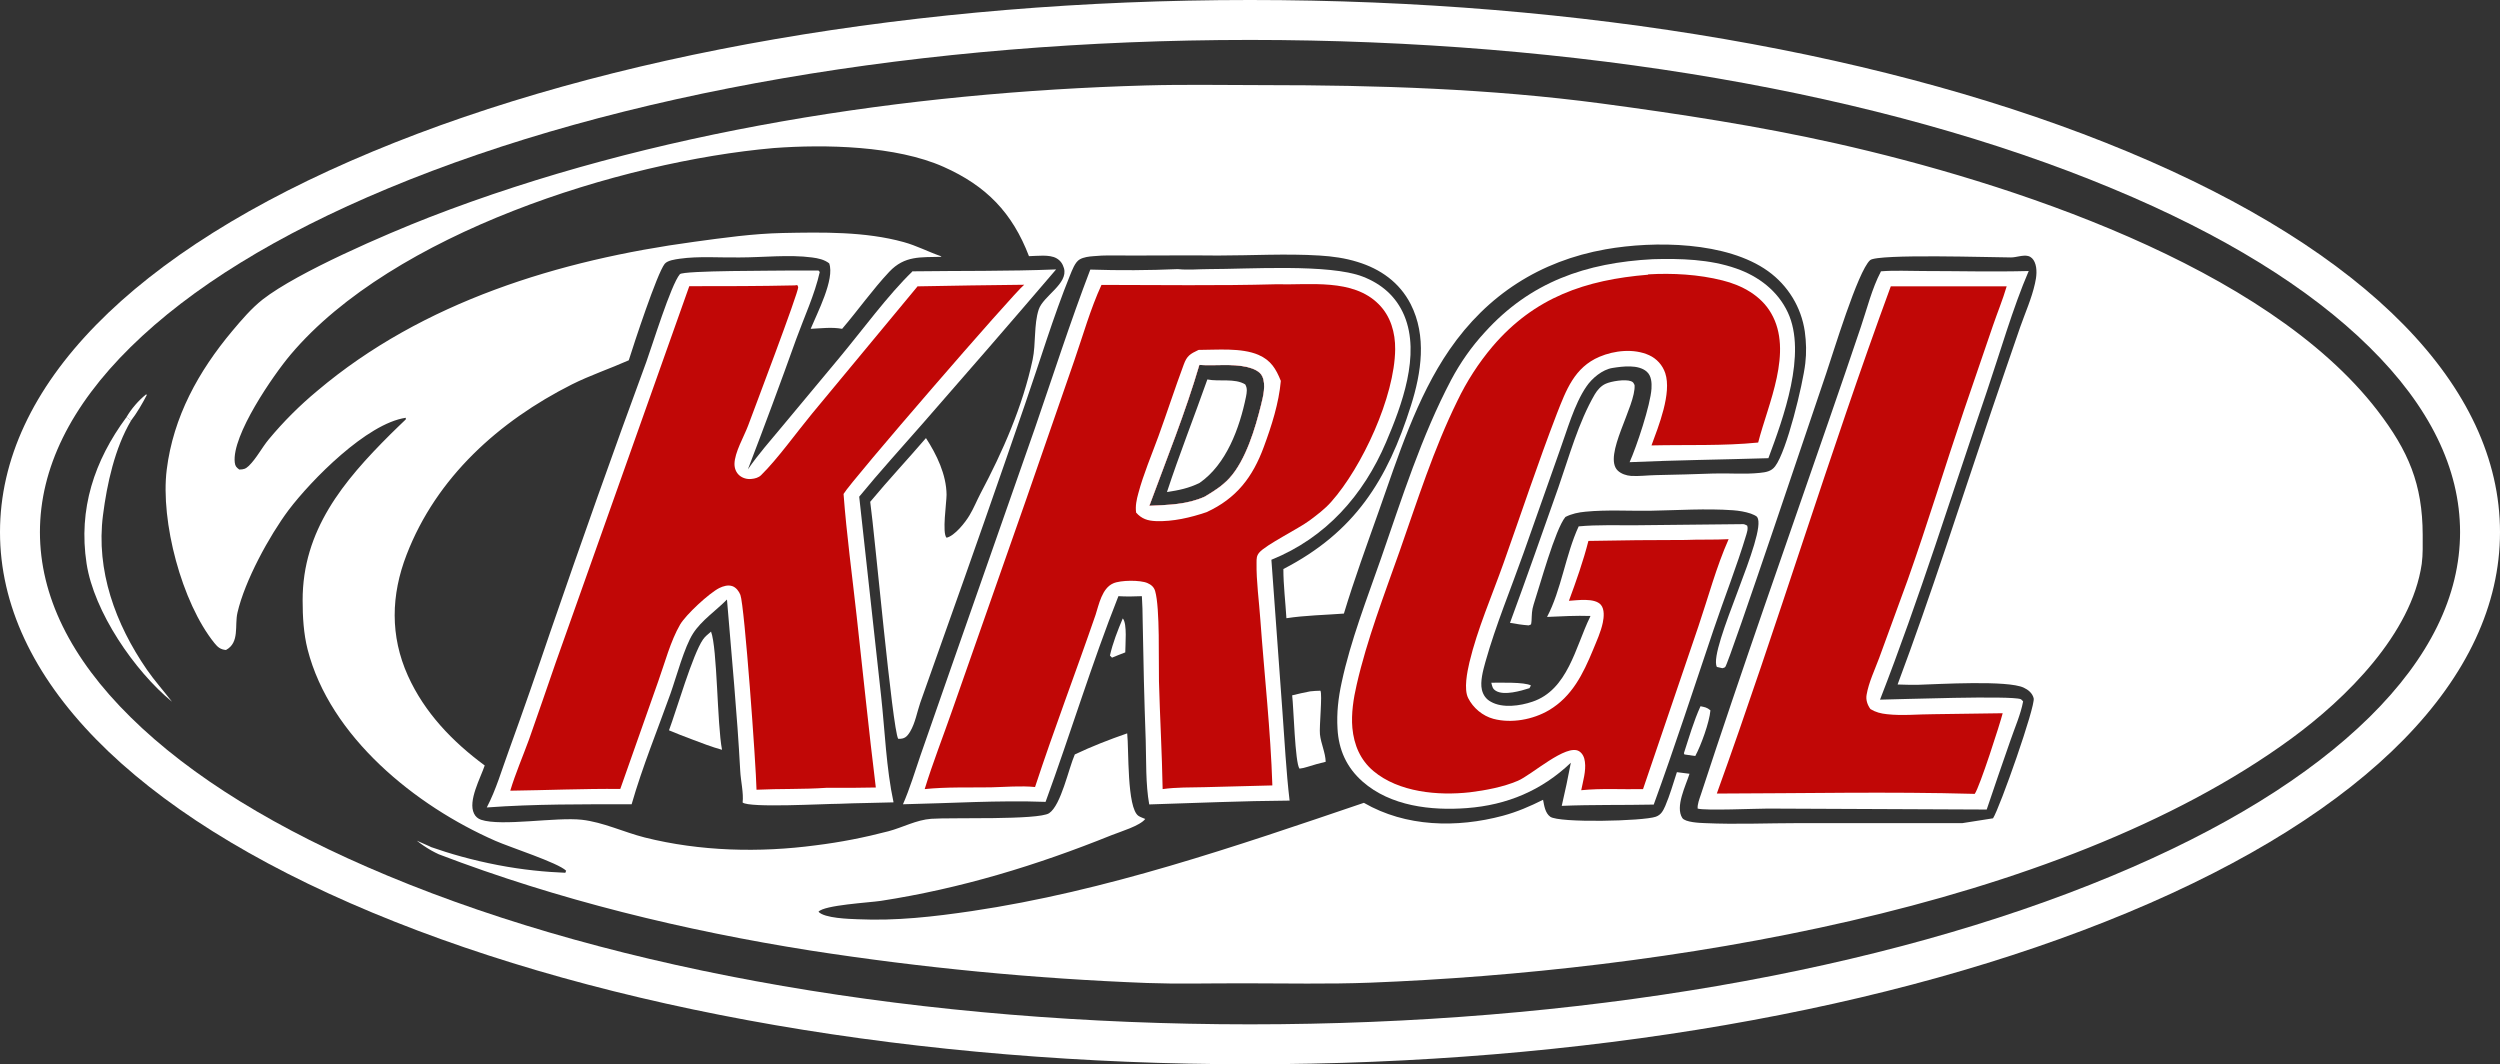
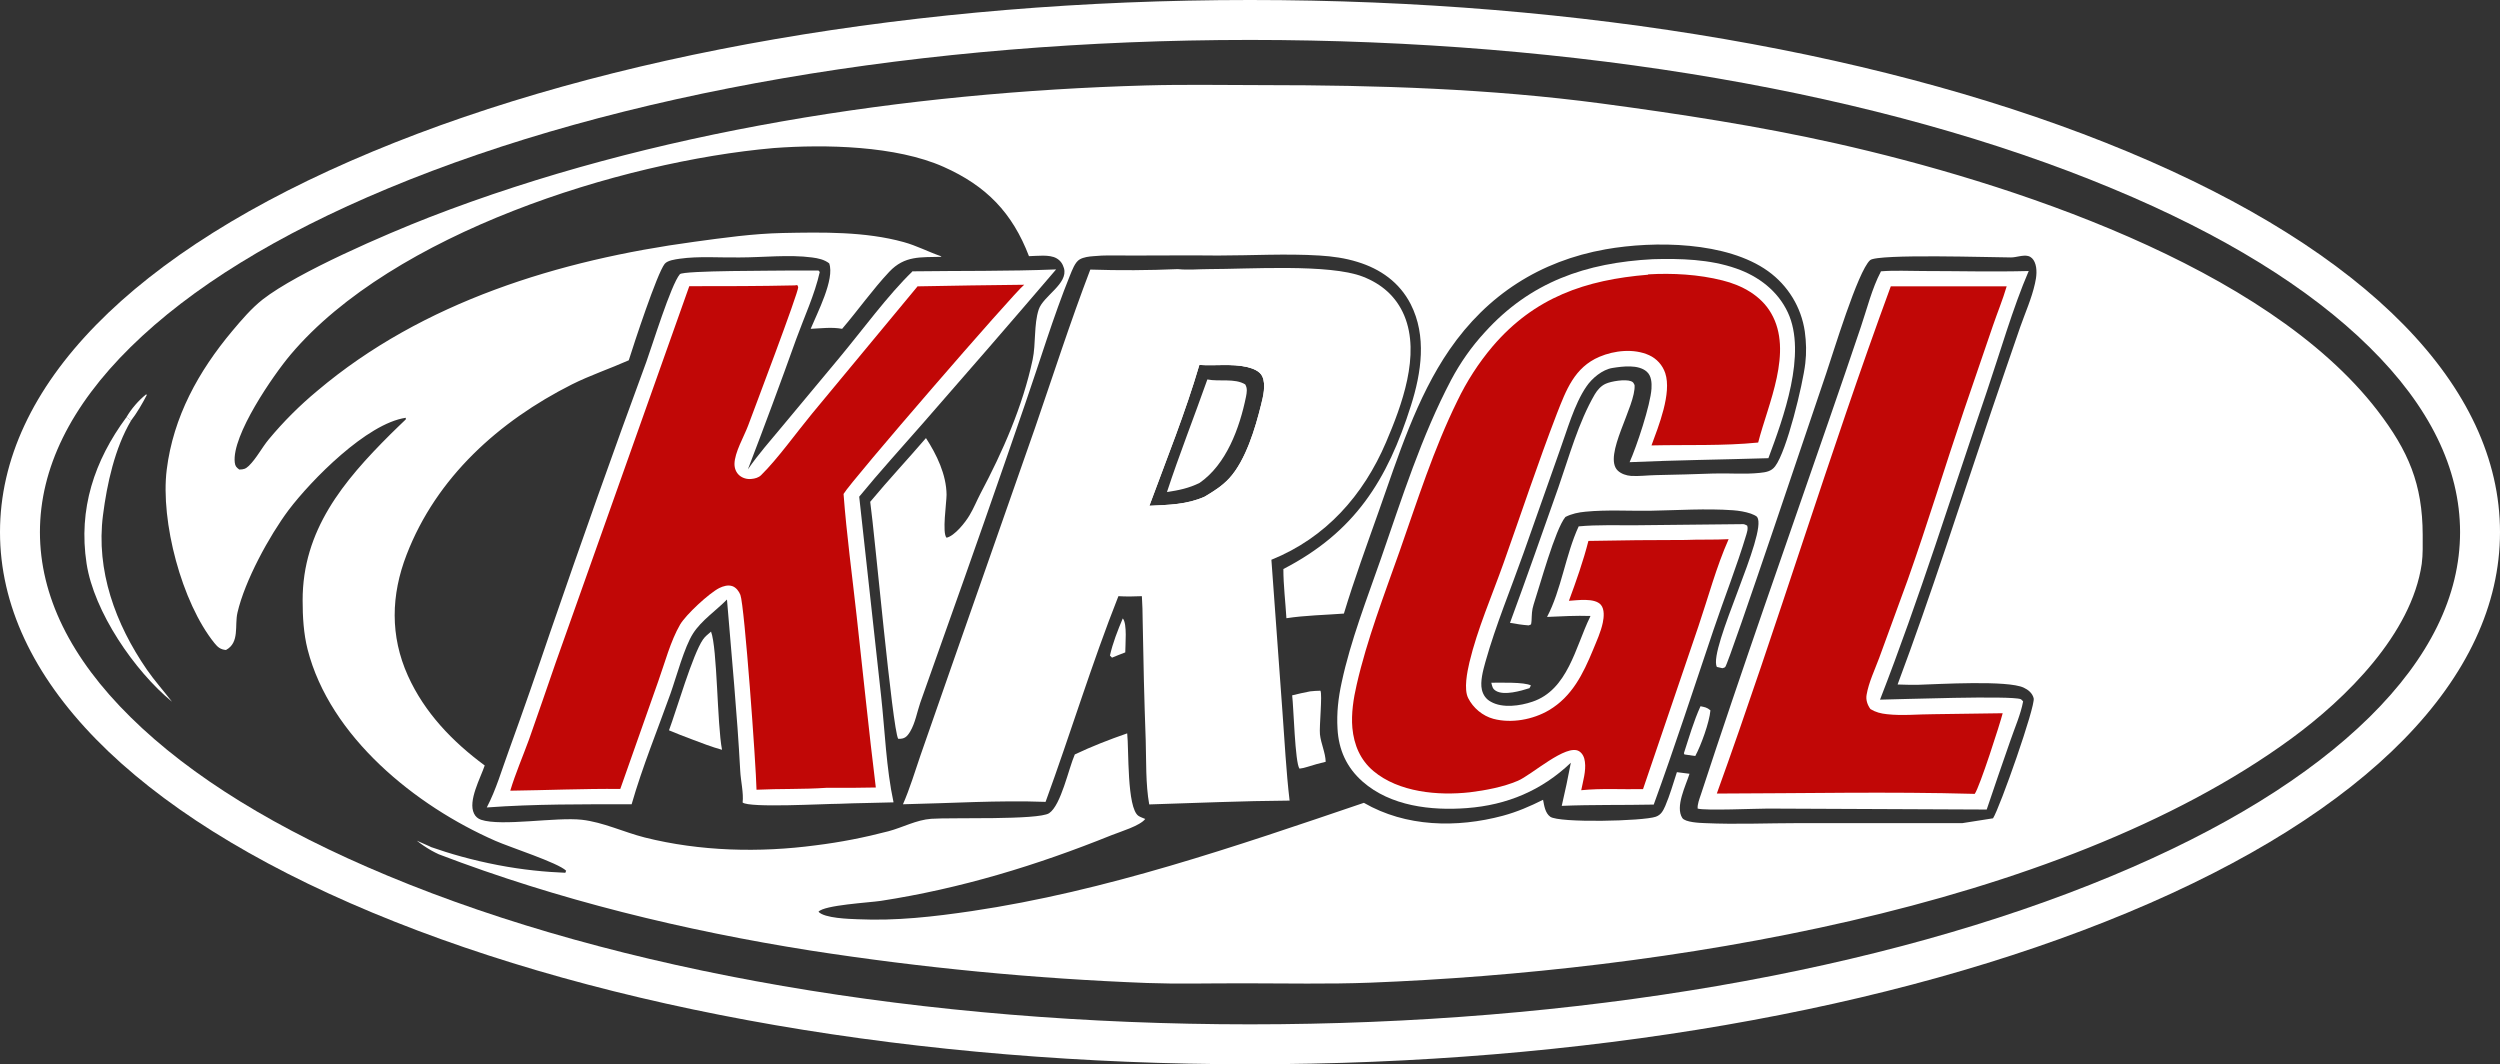
<svg xmlns="http://www.w3.org/2000/svg" height="666.4" width="1565.4" viewBox="0 0 1565.4 666.4" version="1.1" id="Layer_1">
  <rect x="0" y="0" width="1565.4" height="666.4" fill="#333333" stroke="none" />
  <defs id="defs1">
    <style id="style1">
      .st0 {
        fill: #c8c6c7;
      }

      .st1 {
        fill: #fff;
      }

      .st2 {
        fill: #c10706;
      }

      .st3 {
        display: none;
      }

      .st4 {
        fill: #fefeff;
      }

      .st5 {
        fill: none;
        stroke: #c10707;
        stroke-miterlimit: 10;
        stroke-width: 25px;
      }
    </style>
  </defs>
  <g transform="translate(-168.5,-485.3)" class="st3" data-name="Layer_1" id="Layer_11">
    <path id="path1" d="m 2196.5,1124.2 c 11.9,4.2 26.1,8.3 42.3,11.4 15.6,3 29.8,4.3 42.1,4.8 l 0.5,-1.3 c -5.1,-5 -35.3,-14.7 -44.3,-18.7 -50,-21.9 -103.6,-65.1 -117.6,-119.9 -2.5,-9.9 -3.1,-20.4 -3.1,-30.6 -0.1,-44 25.5,-74.7 55,-104.1 3.2,-3.1 6.3,-6.2 9.6,-9.3 v -1 c -24.3,3.5 -59.1,38.9 -73.4,57.8 -12.1,16.2 -27.4,44.2 -32,64.2 -1.9,8.1 1.5,18.7 -7.2,23.4 -3.4,-0.3 -5.1,-1.7 -7.2,-4.3 -20.5,-25.4 -33.9,-76.2 -29.9,-108.6 4.1,-33.1 19.9,-61.6 41,-86.8 5.8,-6.9 12,-14.2 19.1,-19.8 22.1,-17.2 77.5,-41 104.2,-51.4 139.7,-54.2 299.3,-78.4 448.6,-82.6 24.8,-0.7 49.7,-0.2 74.5,-0.2 70.5,0 141,2.2 211,11.5 49.3,6.6 98.3,14.1 146.9,25 107,24.1 269.1,76.4 339,167.3 19.4,25.3 28.2,46 28.3,77.7 0,6 0.2,12.3 -0.6,18.3 -6.4,43.9 -47.4,84.3 -81.7,109.4 -147.3,107.7 -396.9,145.8 -576.6,152.8 -26.3,1 -52.8,0.4 -79.2,0.4 -26.4,0 -40.6,0.5 -60.8,-0.2 -70.5,-2.7 -140.8,-9.5 -210.5,-20.3 -79.1,-12.5 -158.1,-31.7 -232.9,-60.3 -1.5,-0.7 -3.1,-1.5 -4.7,-2.4 -3.5,-2 -6.5,-4.1 -9,-6.1 2.9,1.3 5.8,2.6 8.6,3.8 v 0 z m 978.3,-17.8 c 4.3,-6.6 26.8,-70.6 25.5,-75.3 -0.8,-3.2 -3.4,-5.3 -6.2,-6.6 -10,-4.8 -53.2,-2.2 -66.4,-1.8 -4.2,0 -8.4,0 -12.6,-0.2 21.1,-56.4 39.3,-113.7 58.6,-170.8 6,-17.7 12.1,-35.4 18.2,-53.1 3.1,-8.8 7.2,-18 9.2,-27.1 1,-4.1 1.6,-9.5 -0.2,-13.5 -0.8,-1.8 -2.1,-3.3 -4.1,-3.8 -3.2,-0.8 -7.4,0.9 -10.7,0.9 -10.9,0 -83.6,-2.4 -88.2,1.7 -7.7,6.8 -23.3,58.7 -27.5,70.9 -5,14.5 -60.9,181.4 -63.2,183.8 -0.4,0.5 -1.2,0.6 -1.8,0.8 l -3.5,-0.8 c -5.4,-11.2 32,-84 25.3,-93.8 -0.6,-0.9 -3,-1.8 -4,-2.2 -3.6,-1.2 -7.3,-1.8 -11.1,-2.1 -17,-1.2 -34.7,0 -51.7,0.3 -13.4,0.2 -27.4,-0.7 -40.7,0.6 -4.4,0.4 -8.7,1.3 -12.6,3.3 -6.4,7.7 -16,43 -19.9,54.8 -1.2,3.8 -1.1,6.2 -1.3,10.1 0,0 -0.2,2.2 -0.3,2.3 -0.4,0.4 -1,0.4 -1.5,0.7 -4,-0.3 -7.8,-0.9 -11.7,-1.6 10.4,-28.2 20.3,-56.5 30.3,-84.8 6.7,-19.2 12.5,-40.6 22.8,-58.3 1.6,-2.7 3.9,-5.3 6.8,-6.6 3.5,-1.6 12.2,-3 15.9,-1.6 1.5,0.6 1.5,1.1 2.2,2.4 1,12.9 -20.1,44.4 -10.5,53.6 2.1,2 5.4,3.1 8.3,3.3 5.1,0.3 10.4,-0.4 15.5,-0.5 12.1,-0.2 24.2,-0.6 36.2,-1 9.5,-0.3 19.5,0.6 28.9,-0.4 3.8,-0.4 7.2,-0.9 9.6,-4.1 7.3,-9.5 17.4,-51.4 18.9,-64.5 0.8,-6.6 0.6,-13.3 -0.3,-19.9 -2.2,-15.2 -10.5,-28.8 -23,-37.8 -25.9,-18.6 -71.1,-19.1 -101.7,-13.7 -41.1,7.3 -74.1,28.5 -97.8,62.9 -20.7,30.1 -32.2,67 -44.3,101.2 -7.5,21.2 -15.3,42.5 -21.8,64 -11.9,0.9 -24.2,1.1 -36,2.9 -0.6,-10.2 -1.9,-20.6 -1.9,-30.8 44.7,-23.1 65.1,-55.6 79.9,-102.4 6.5,-20.5 10,-43.5 -0.2,-63.5 -7,-13.6 -18.9,-22 -33.3,-26.4 -7.7,-2.4 -15.6,-3.5 -23.7,-4 -21.1,-1.3 -42.5,0 -63.6,0 -17.5,-0.2 -34.9,0 -52.4,0 -17.5,0 -17.2,-0.3 -25.6,0.4 -2.9,0.2 -6.1,0.6 -8.6,2 -3,1.7 -4.8,6.9 -6.1,10 -10.6,26.2 -18.9,54 -28.2,80.8 -16.7,48.6 -33.7,97.2 -51,145.7 l -14.6,41.2 c -2,5.9 -3.1,12.6 -6.3,18 -2,3.3 -3.6,4.7 -7.5,4.5 -3.6,-6.3 -14.6,-127.3 -17.5,-148.4 11.3,-13.6 23.4,-26.5 34.9,-39.9 6.7,10.3 12.8,22.9 12.9,35.5 0,4.9 -2.9,24.1 0,26.9 5.1,-1.2 11.7,-9.5 14.4,-14.1 2.6,-4.3 4.5,-9.1 6.8,-13.5 14,-26.4 26.4,-54.5 32.7,-83.9 2.1,-10 0.7,-22 3.8,-31.4 2.8,-8.5 18.6,-16.1 15.8,-25.9 -0.8,-2.7 -2.2,-4.8 -4.7,-6.2 -4.4,-2.5 -12.2,-1.4 -17.2,-1.3 -10.4,-27.2 -26.7,-44 -53.4,-55.9 -29.8,-13.3 -74.2,-14.2 -106.4,-11.8 -96,8.4 -238.5,53.5 -302.5,129.3 -10.9,12.9 -37,50.7 -35,67.6 0.3,2.4 1,3 2.8,4.4 2.7,0 4,-0.4 6,-2.3 4.8,-4.7 8.1,-11.3 12.4,-16.5 9.2,-11.1 19.4,-21.3 30.5,-30.5 66,-55.8 151.7,-81.9 236,-93.3 18.3,-2.5 36.7,-5.1 55.2,-5.5 24.9,-0.5 51.9,-1 76,5.7 8,2.2 15.4,6.1 23.2,8.8 l 0.4,0.4 c -13,0.4 -23,-0.9 -32.7,9.4 -10.5,11.2 -19.5,24 -29.5,35.7 -6.4,-1.2 -13.2,-0.3 -19.7,0 4,-9.7 15.2,-31.1 11.6,-41 -3.1,-2.4 -6.9,-3.2 -10.8,-3.7 -14.3,-1.9 -30.9,0 -45.3,0 -12.2,0.2 -25.5,-0.9 -37.5,0.8 -2.7,0.4 -7.6,1 -9.4,3.2 -4.8,6 -19.4,50.5 -22.5,60.4 -11.7,5.2 -24.2,9.4 -35.6,15.1 -45.6,23 -84.8,58.1 -103.5,106.6 -9.8,25.3 -10.4,50.9 0.8,75.8 10.4,23.1 27.9,41.3 48.1,56.2 -2.6,7.8 -10.6,22.2 -6.7,30.1 0.9,1.9 2.4,3.2 4.4,3.9 12.8,4.3 47,-1.8 63.1,0 13.3,1.5 26.4,7.8 39.4,11.1 34.6,8.7 71.9,9.6 107.1,4.9 15.4,-1.9 30.6,-4.9 45.5,-8.8 9,-2.4 17.4,-7.1 26.8,-7.8 12.5,-0.9 67.1,0.9 73.8,-3.5 7.5,-5 12.2,-28 16.1,-36.8 10.5,-5 21.8,-9.4 32.8,-13.2 1.1,9.7 -0.3,46.8 7.1,51.7 1.2,0.8 2.9,1.3 4.2,1.9 -3.2,4.3 -15.7,8 -21.2,10.2 -46.8,18.9 -94.5,33.4 -144.4,41.1 -7.3,1.1 -35.4,2.6 -39,6.8 3.7,4.1 19.3,4.5 24.6,4.7 24.1,1.1 47.5,-1.6 71.3,-5.1 84.2,-12.5 165.2,-40.5 245.6,-67.8 26.3,15.2 58.2,15.8 87,8.1 8.9,-2.4 17,-5.9 25.2,-10 0.7,3.6 1.3,8.3 4.5,10.6 5.5,4 58.2,2.8 66.1,0 3.3,-1.2 4.5,-3.6 5.9,-6.7 2.9,-6.8 5,-14.1 7.3,-21.2 l 7.9,1 c -2.3,7.4 -9.1,20.6 -4.5,27.7 1.8,2.7 10.9,3.1 14.1,3.2 19.6,0.9 39.6,0 59.3,0 h 102 l 19.1,-3 v 0 z" class="st4" />
    <path id="path2" d="m 2662.4,763 c 6.2,0.7 13.2,0 19.5,0 24.7,0 75.5,-3.4 96.3,4.7 11.9,4.6 21,12.5 26,24.4 10.3,24.6 -1.6,56.3 -11.4,79.3 -14.2,33.3 -37.8,59.9 -71.8,73.6 l 6.9,94.9 c 1.4,18.6 2.3,37.4 4.5,55.9 -29.3,0.2 -58.6,1.5 -87.9,2.4 -2.3,-12.8 -1.8,-27.2 -2.2,-40.2 -0.9,-24.9 -1.5,-49.8 -1.9,-74.7 0,-5.2 -0.2,-10.3 -0.5,-15.5 -4.9,0.2 -9.7,0.3 -14.7,0 -16.7,42.2 -30,86.1 -45.6,128.8 -29.5,-1.1 -59.8,0.9 -89.3,1.5 4.3,-9.8 7.5,-20.5 11,-30.7 l 19.6,-56.2 52,-148.5 c 11.4,-33.1 22.2,-66.7 34.7,-99.4 18.1,0.6 36.7,0.5 54.8,-0.3 z m -17.7,148.2 c 12,-0.6 23.3,-0.7 34.5,-5.7 5.7,-3.4 11,-6.7 15.5,-11.6 10.3,-11.3 16.2,-31.3 19.8,-45.8 1.3,-5.2 3.2,-12.7 0.8,-17.9 -1.6,-3.5 -6.2,-5.1 -9.7,-5.9 -9.6,-2.2 -20,-0.6 -29.7,-1.3 -8.7,29.7 -20.6,59.2 -31.3,88.2 z" class="st0" />
    <path id="path3" d="m 2724.1,772.5 c 20.8,0.6 47.9,-3.8 64.1,12.5 7.5,7.5 10.4,17.8 10.3,28.2 -0.3,29.7 -20.7,73.8 -40.1,95.6 -3.9,4.4 -8.8,8.1 -13.5,11.6 -7,5.2 -27.5,15.3 -31.5,20.1 -1.7,2 -1.7,3.7 -1.7,6.3 -0.2,11.7 1.6,24.3 2.4,36 2.5,34.4 6.4,69.1 7.5,103.5 l -42.6,1.1 c -8.6,0.2 -17.6,0 -26.1,1.2 -0.4,-22.5 -1.7,-45 -2.3,-67.5 -0.3,-12.4 0.7,-45.9 -2.4,-56.5 -0.7,-2.5 -2.5,-4 -4.8,-5 -4.5,-2 -16.9,-1.9 -21.5,0.2 -7,3.1 -8.9,13.2 -11,19.7 -12.4,36 -26,71.6 -37.9,107.8 -8.9,-0.9 -18.7,0 -27.7,0.2 -13.7,0.2 -27.8,-0.3 -41.4,1.1 5.1,-16.6 11.6,-33.1 17.3,-49.5 l 46.4,-132.3 30,-86.6 c 5.4,-15.6 10.1,-32.3 17,-47.3 36.3,0 72.9,0.6 109.2,-0.4 z m -79.4,138.7 c 12,-0.6 23.3,-0.7 34.5,-5.7 5.7,-3.4 11,-6.7 15.5,-11.6 10.3,-11.3 16.2,-31.3 19.8,-45.8 1.3,-5.2 3.2,-12.7 0.8,-17.9 -1.6,-3.5 -6.2,-5.1 -9.7,-5.9 -9.6,-2.2 -20,-0.6 -29.7,-1.3 -8.7,29.7 -20.6,59.2 -31.3,88.2 z" class="st2" />
    <path id="path4" d="m 2675.4,813.6 c 11.5,0 26.8,-1.5 37.5,3.1 7.8,3.4 11,8.8 14,16.3 -1.2,13.9 -5.8,28.2 -10.6,41.2 -7,19.1 -17.2,32.4 -35.9,41 -10,3.4 -21.1,6 -31.7,5.6 -5.2,-0.2 -8.9,-1.4 -12.4,-5.3 -0.6,-4.1 0.3,-8.3 1.4,-12.2 3.2,-12 8.3,-23.9 12.6,-35.7 5.4,-14.9 10.3,-30 15.8,-44.8 2,-5.5 4,-6.7 9.3,-9.2 z m -30.7,97.6 c 12,-0.6 23.3,-0.7 34.5,-5.7 5.7,-3.4 11,-6.7 15.5,-11.6 10.3,-11.3 16.2,-31.3 19.8,-45.8 1.3,-5.2 3.2,-12.7 0.8,-17.9 -1.6,-3.5 -6.2,-5.1 -9.7,-5.9 -9.6,-2.2 -20,-0.6 -29.7,-1.3 -8.7,29.7 -20.6,59.2 -31.3,88.2 z" class="st0" />
    <path id="path5" d="m 2682.9,831.5 c 7.4,1.5 17.2,-0.9 23.7,3.1 1.5,2.5 1,5 0.5,7.7 -4,19.6 -12.3,42.4 -29.1,54 -6.7,3.3 -13,4.6 -20.4,5.7 7.8,-23.7 17,-47 25.3,-70.5 z" class="st4" />
-     <path id="path6" d="m 2495.9,764.4 c 30,-0.4 60.3,0 90.3,-1.2 -27.7,32.4 -55.7,64.7 -83.8,96.8 -13.2,15.1 -26.8,30 -39.5,45.5 l 13.7,124.7 c 2.4,21.8 3.2,45.3 7.8,66.7 -11.4,0.4 -22.7,0.4 -34.1,0.9 -9.3,0 -56.1,2.7 -60.4,-0.8 0.7,-5.8 -1.2,-13.7 -1.5,-19.8 -1.9,-35.8 -5.4,-71.6 -8.3,-107.3 -6.8,6.9 -16,13.1 -21.2,21.2 -5.5,8.5 -10.5,27.4 -14.2,37.8 -8.2,22.9 -17.6,45.9 -24.3,69.2 -30,0 -60.8,-0.2 -90.7,2 5.8,-11 9.5,-23.9 13.8,-35.6 8.9,-24.6 17.5,-49.3 25.9,-74.1 19.5,-56.6 39.5,-113.1 60.2,-169.3 3.7,-10.2 15.4,-48.3 21,-54.9 2,-2.4 60.8,-2.1 68.1,-2.3 h 18.7 l 0.8,0.9 c -3.1,14 -9.8,28.4 -14.7,41.9 -9.8,27.4 -19.9,54.6 -30.3,81.7 6.6,-9.6 14.5,-18.5 21.9,-27.4 l 35.4,-42.5 c 14,-16.8 30.7,-39.6 45.7,-54 h -0.3 v 0 z" class="st0" />
+     <path id="path6" d="m 2495.9,764.4 c 30,-0.4 60.3,0 90.3,-1.2 -27.7,32.4 -55.7,64.7 -83.8,96.8 -13.2,15.1 -26.8,30 -39.5,45.5 c 2.4,21.8 3.2,45.3 7.8,66.7 -11.4,0.4 -22.7,0.4 -34.1,0.9 -9.3,0 -56.1,2.7 -60.4,-0.8 0.7,-5.8 -1.2,-13.7 -1.5,-19.8 -1.9,-35.8 -5.4,-71.6 -8.3,-107.3 -6.8,6.9 -16,13.1 -21.2,21.2 -5.5,8.5 -10.5,27.4 -14.2,37.8 -8.2,22.9 -17.6,45.9 -24.3,69.2 -30,0 -60.8,-0.2 -90.7,2 5.8,-11 9.5,-23.9 13.8,-35.6 8.9,-24.6 17.5,-49.3 25.9,-74.1 19.5,-56.6 39.5,-113.1 60.2,-169.3 3.7,-10.2 15.4,-48.3 21,-54.9 2,-2.4 60.8,-2.1 68.1,-2.3 h 18.7 l 0.8,0.9 c -3.1,14 -9.8,28.4 -14.7,41.9 -9.8,27.4 -19.9,54.6 -30.3,81.7 6.6,-9.6 14.5,-18.5 21.9,-27.4 l 35.4,-42.5 c 14,-16.8 30.7,-39.6 45.7,-54 h -0.3 v 0 z" class="st0" />
    <path id="path7" d="m 2499.5,773.8 c 22.2,-0.4 44.5,-0.8 66.7,-1 -6.6,5.2 -108.9,123.4 -113.1,131 1.9,25.4 5.4,51 8.2,76.4 4,35.8 7.6,71.7 12,107.4 -10.3,0.2 -20.7,0.3 -31,0.2 -14.5,1 -29.1,0.5 -43.7,1.2 -0.3,-15.5 -7.5,-115.1 -10.1,-122 -0.9,-2.3 -2.7,-4.7 -5.1,-5.5 -2.7,-0.9 -5.6,0 -8.1,1.2 -6.5,3.3 -20.9,16.7 -24.5,22.8 -6.1,10.5 -9.6,24.1 -13.7,35.5 l -23.8,67.5 c -23,-0.2 -46,0.8 -68.9,1.1 3.3,-10.9 7.9,-21.5 11.8,-32.2 5.6,-16 11.2,-32 16.7,-48.1 l 83.6,-235.6 c 22,0 44,0 66,-0.5 l 1.6,-0.2 c 0.2,0.4 0.5,0.8 0.6,1.3 0.2,3.3 -27.7,76.8 -31.4,86.8 -2.6,6.9 -8.4,16.7 -8.5,23.9 0,2.8 1,5.4 3.1,7.2 2,1.7 4.8,2.5 7.5,2.2 2.2,-0.2 4.5,-0.8 6.1,-2.4 10.2,-10 22.3,-26.9 31.8,-38.4 l 66.4,-80.1 z" class="st2" />
    <path id="path8" d="m 2959.7,756.8 c 17.3,-0.5 35.8,0 52.3,5.8 13.9,4.8 26.1,14 32.4,27.6 12,25.8 -2.9,66.2 -12.2,91.2 -29,0.9 -57.9,1.2 -86.9,2.5 4.4,-9.8 13.1,-35.9 13.7,-46.1 0.2,-3.6 0,-8 -3,-10.6 -5.2,-4.6 -15.1,-3.3 -21.4,-2.3 -6.4,1 -12.9,6.5 -16.4,11.7 -7.6,11.1 -12.1,27.6 -16.7,40.2 l -22.5,63.7 c -8,22.6 -17.5,45.4 -24,68.5 -1.4,5.1 -3.4,12.2 -2.2,17.4 0.8,3.3 2.6,5.9 5.6,7.5 7.3,4.2 18.4,2.6 26,0 22.2,-7.4 27,-34.3 36,-52.8 l 0.4,-0.9 c -9,-0.3 -18.2,0.2 -27.2,0.6 8.9,-16.8 11.6,-39 19.8,-56.7 11.8,-1.1 24.1,-0.6 35.9,-0.7 l 67.2,-0.7 c 0.7,0 1.7,0.6 2.4,0.9 0.7,2.1 0,3.6 -0.5,5.6 -6,20 -13.9,39.9 -20.6,59.8 -12.3,36.4 -24.2,73.1 -37.4,109.3 -19.2,0.4 -38.5,0 -57.6,0.8 2.1,-9 4,-18 5.7,-27 -18.3,17.4 -39.9,26.5 -65.1,28.4 -22.4,1.7 -47.8,-1.2 -65.3,-16.6 -10,-8.8 -15,-19.9 -15.7,-33.1 -0.6,-9.9 0.5,-19.4 2.6,-29 5.6,-26.2 15.9,-52.5 24.7,-77.8 13.1,-37.7 25.2,-76.2 43.9,-111.7 5.7,-10.7 12.7,-20.7 20.9,-29.6 28.6,-31.7 63.5,-43.7 105.4,-45.9 z" class="st0" />
    <path id="path9" d="m 2956.8,766.3 c 15.4,-0.9 31.7,0 46.7,3.8 12.1,3 24,9.4 30.4,20.5 14,24.1 -1.9,56.7 -8.1,81 -21.8,2.2 -44.8,1.3 -66.8,1.8 4.4,-12 12.8,-32.7 8.6,-45.3 -1.7,-5 -5.3,-9 -10.1,-11.2 -9.5,-4.3 -21.7,-3 -31.1,1 -15.7,6.7 -20.8,20.8 -26.6,35.5 -11.9,30.9 -22.3,62.4 -33.4,93.6 -7.2,20.3 -16.4,41.3 -21.4,62.2 -1.4,6 -3.6,16.8 -0.8,22.4 3.1,6.2 9.1,11.2 15.8,13 11.3,3 24.8,0.5 34.8,-5.4 14.5,-8.6 21.4,-22.8 27.6,-37.8 2.2,-5.4 4.9,-11.2 6.1,-17 0.7,-3.3 1.2,-8.4 -1.2,-11.2 -3.9,-4.5 -14.8,-2.8 -20,-2.5 4.5,-12.2 9,-24.9 12.2,-37.5 20.2,-0.4 40.5,-0.6 60.7,-0.6 9,-0.4 18.1,0 27.1,-0.5 -7.7,17.3 -12.8,36.5 -18.9,54.5 l -34.7,102 c -12.8,0.3 -26,-0.6 -38.7,0.7 1.1,-5.6 3.1,-12.1 2.3,-17.8 -0.3,-2.6 -1.3,-5.1 -3.6,-6.6 -8,-5 -29.8,14.9 -38.4,18.5 -9.1,3.9 -20.3,6 -30.1,7.2 -19.9,2.2 -44.4,0 -60.3,-13.3 -8.3,-7 -12.2,-16.4 -13.2,-27 -0.8,-8.9 0.7,-18.5 2.7,-27.1 6.4,-28.1 17.3,-56.4 26.9,-83.6 11.1,-31.6 21.3,-63.9 36.1,-94 5.9,-12.3 13.3,-23.8 22.1,-34.2 26.2,-30.7 58.2,-41.7 97.4,-44.9 v -0.2 z" class="st2" />
    <path id="path10" d="m 3102.5,764.4 c 8.7,-0.7 17.8,-0.2 26.5,-0.2 22,0 44.2,0.6 66.2,0 -9.8,22.7 -18.1,51.5 -26.2,75.4 -22,64.5 -42.2,129.5 -66.9,193 11.7,-0.2 82.4,-2.7 88.1,-0.3 0.6,0.3 1,0.9 1.5,1.4 -1.5,8.1 -5.2,16.4 -7.9,24.3 -5.1,14.5 -10,28.9 -14.9,43.4 l -137,-0.6 c -7.3,0 -39.4,1.4 -44,0 -0.2,-2.8 1.1,-6 2,-8.7 25.7,-78.6 53.4,-156.8 80.4,-235 6.7,-19.3 13.3,-38.6 19.8,-57.9 3.8,-11.2 7,-24.2 12.5,-34.6 v 0 -0.2 z" class="st0" />
    <path id="path11" d="m 3108.9,773.8 h 72.5 c -2.4,8.2 -5.8,16.4 -8.6,24.6 l -18.2,53.2 c -11.9,35.2 -22.7,70.8 -35.1,105.8 l -17.9,49 c -2.7,7.3 -6.6,15.4 -7.9,23.1 -0.6,3.2 0.5,6.4 2.4,9 3.3,2 6.5,2.8 10.3,3.2 9.5,1.1 19.8,0 29.4,0 l 43.1,-0.6 c -1.6,6.4 -14.4,46.2 -17.5,50.5 -53.7,-1.5 -107.8,-0.3 -161.5,-0.2 38,-105.2 70.3,-212.5 108.9,-317.5 h 0.1 z" class="st2" />
    <path id="path12" d="m 2372.1,989.3 c 4,10.6 3.8,58 6.9,74.1 -6.5,-1.8 -12.7,-4.2 -19,-6.6 -4.8,-1.7 -9.5,-3.7 -14.2,-5.6 4.8,-12.9 14.8,-47.5 21.3,-56.9 1.3,-1.9 3.3,-3.4 5,-4.9 v 0 z" class="st4" />
-     <path id="path13" d="m 2747.3,1026.8 c 2.1,-0.3 4.3,-0.3 6.4,-0.4 1.3,2.3 -0.8,22.6 -0.3,27.3 0.6,5.8 3.4,11.3 3.6,17.2 -3.9,0.9 -7.7,2 -11.5,3.2 -1.6,0.5 -3.2,0.9 -4.9,1.1 -2.8,-3.3 -3.7,-38.8 -4.6,-45.9 3.7,-1 7.5,-1.7 11.3,-2.5 z" class="st4" />
    <path id="path14" d="m 2991.6,1036.1 c 2.8,0.6 4.1,0.7 6.3,2.6 -0.6,7.4 -5.9,22 -9.5,28.6 l -6.8,-1 -0.3,-0.8 c 3.2,-9.8 6.1,-20 10.4,-29.4 v 0 z" class="st4" />
    <path id="path15" d="m 2630,981.2 c 2.8,3.4 1.5,16.4 1.5,21.2 -2.8,1 -5.5,2.2 -8.3,3.3 l -1.3,-1.3 c 1.7,-7.7 4.9,-15.9 8,-23.2 z" class="st4" />
    <path id="path16" d="m 2860.6,1021.4 c 5.5,0 20.9,-0.5 24.9,1.7 l -0.9,1.7 c -5.3,1.7 -15.9,4.8 -21,1.7 -2.2,-1.3 -2.3,-2.8 -2.9,-5.1 z" class="st4" />
    <path id="path17" d="m 2006.1,855.1 2.9,2.1 c -10.2,17.2 -15.1,39.6 -17.6,59.2 -4.5,34.8 7.8,68.2 27.4,96.7 4.9,7.1 10.6,13.4 15.8,20.2 -23.4,-19.2 -48.9,-56.3 -53.5,-86.6 -5.2,-34 4.8,-64.3 25,-91.6 z" class="st4" />
    <path id="path18" d="m 2006.1,855.1 c 3,-5.2 7.5,-10.4 12.2,-14.2 l 0.6,0.2 c -2.8,5.4 -6.2,11.3 -9.9,16.1 z" class="st0" />
    <ellipse id="ellipse18" ry="320.7" rx="770.2" cy="927.7" cx="2707.6" class="st5" />
  </g>
  <g transform="translate(-168.5,-485.3)" id="Layer_2">
    <g id="g21" class="st3">
      <path id="path19" d="m 3578.7,762 c -6,-1.6 -12.1,-2.6 -18.1,-4 -5,-1.2 -9.9,-2.9 -14.9,-4 -5.5,-1.1 -11.1,-1.4 -16.6,-2.5 -7.5,-1.4 -14.9,-3.2 -22.4,-4.4 -23.3,-3.6 -46.7,-5.9 -70.2,-7 -11.9,-0.6 -23.8,-1.4 -35.7,-1.2 -3.2,-0.3 -6.9,0.2 -10.2,0.2 -9.7,0 -19.4,0.2 -29.1,0.7 -67.7,3.3 -135.8,15.7 -198.7,41.8 -16.6,6.9 -32.5,15.6 -48.8,23.1 -41.5,19 -85,33.5 -130.6,38.2 -72.4,7.5 -151.2,-13.2 -207.8,-59.7 -18.4,-15.1 -37.8,-40.3 -43.4,-63.7 -1.8,-7.3 -1.9,-15.1 -2.6,-22.6 -1.9,-19.6 10.4,-48.6 20.8,-65.3 5.3,-8.6 12.3,-17.2 18.7,-25 38.1,-46.3 103.1,-72.4 160.6,-83.4 7.8,-1.5 15.8,-2.3 23.7,-3.3 8.5,-1.1 17.2,-2.7 25.8,-3.2 14.1,-0.8 29,0 43.1,1 9.3,0.7 18.7,3.5 27.6,6.3 7.3,2.3 15.5,7.9 23.3,7 5.3,-0.6 10.1,-4.7 13.3,-8.8 3.8,-4.9 7.4,-13.6 6.5,-19.7 -1.6,-10.8 -8,-19.7 -16.6,-26.1 -5.3,-3.9 -17.4,-9.9 -23.7,-11.9 -15.6,-4.9 -35.5,-5.9 -51.8,-6.1 -10.2,-0.2 -20.6,-0.5 -30.8,-0.1 -25.7,1 -51.5,4.9 -76.9,8.8 -9.9,1.5 -19.8,4.1 -29.6,6.2 -7,1.5 -14.2,2.7 -21.1,4.6 -12,3.2 -24,7.3 -35.8,11.4 -16.6,5.7 -33.2,11.6 -49.1,19 -30.7,14.2 -64.3,36.4 -88.6,60.1 -7.5,7.3 -15.2,15.5 -21.5,23.9 -2.1,2.8 -3.6,6 -5.7,8.7 -1.6,2.2 -3.9,4.7 -6.8,5 -1.6,0.2 -2.8,0 -4.1,-1.1 -0.5,-0.7 -0.9,-1.5 -1,-2.4 -0.2,-2.4 0.7,-5 1.1,-7.4 3.7,-19 16.7,-41 29.2,-55.8 11.3,-13.5 23.6,-26 37.3,-37 11,-8.8 23.5,-16.5 35.6,-23.7 7,-4.2 13.8,-8.6 21.1,-12.5 33.4,-17.6 69,-30.4 105.1,-40.9 7.5,-2.2 14.8,-4.6 22.4,-6.5 11.3,-2.8 22.9,-4.9 34.3,-7.1 9.4,-1.8 19,-4 28.5,-5.3 8.7,-1.2 17.6,-1.7 26.3,-2.5 2.6,-0.4 5.6,0 8.2,0 16.8,-0.3 36.3,-0.6 52.9,1.5 26.1,3.2 54.6,12.7 73.7,31.5 2.6,2.5 4.2,5.6 6.6,8.3 1.5,1.8 3.4,3.2 4.8,5.1 1.8,2.4 3,5.6 4.4,8.3 3.7,7.2 5.2,11.9 7.1,19.7 0.5,2.2 1.8,4.3 2.3,6.7 2.8,13.3 2.6,29 0.5,42.4 -5.2,33.1 -18.7,64.4 -34.2,93.8 -5,9.5 -8.6,19 -17.7,25.5 -1.4,1 -2.9,2.1 -4.7,1.8 -1.5,-1.9 1.1,-25.9 0.1,-32.1 -1.5,-9.4 -7.6,-24.8 -13.8,-32.3 -3.3,-4.1 -7.9,-7.6 -12.1,-10.6 -21.8,-15.6 -52.3,-15.5 -77.7,-11.2 -28.4,4.9 -67.3,18.9 -91.5,34.6 -12.8,8.3 -25.2,19.2 -33.9,31.7 -14.6,20.7 -16.8,40.7 -12.3,65 0.7,3.7 2.8,7.3 4.3,10.7 10,22.5 26.4,39.8 46.4,53.8 17.6,12.3 38.9,20.5 59.9,24.4 51.2,9.4 102.1,-5.8 149.2,-25.2 17.7,-7.3 35.2,-15.4 53,-22.4 35.2,-13.7 70.4,-24.8 107.7,-31.4 62.5,-11 129.5,-8.5 192.1,0.9 6.3,0.9 12.5,2.4 18.8,3.4 6.8,1.1 13.6,1.5 20.4,2.8 6.1,1.2 12,3.2 18,4.5 6.2,1.4 12.4,2.4 18.6,3.9 37.6,9.3 74.3,21.8 109.7,37.3 10.1,4.5 20.2,9.2 29.9,14.5 4.9,2.7 9.6,5.9 14.4,8.7 3.1,1.8 6.8,2.9 9.8,5" />
-       <path id="path20" d="m 2640.1,497.3 c 1.5,0 3.2,-0.3 4.6,0.5 0.8,4.7 -9.2,13.2 -12.3,16.7 -2.3,2.6 -4.4,5.4 -6.6,8.1 -3.5,4.2 -7.4,8.5 -10.6,13 -3.2,4.5 -5.7,9.8 -8.4,14.6 -11,19.9 -17.5,35.8 -19.9,58.7 -1.2,11.6 0.8,21.4 2,32.8 0.5,4.6 0.3,9.5 1.4,14 1,4.4 2.9,8.7 4.4,13 1.7,4.9 3.1,10.2 5.1,15 4.4,10.7 11.2,23.4 18.5,32.2 1.1,1.3 2.1,2.5 3.9,2.6 2.9,0 4.9,-2.2 6.9,-4.1 0.5,-5.6 0.7,-11.4 1.8,-17 2.7,-13.8 9.6,-28.8 16,-41.3 16.1,-31.3 46.3,-64 78.4,-79 2.9,-1.4 5.9,-3.5 9,-4.4 1.2,-0.3 1.7,-0.4 2.8,0.2 0,1.4 -0.2,1.8 -1.2,2.9 -3.2,3.5 -7.1,6.6 -10.4,10 -10,10.3 -19.4,20.7 -28,32.2 -5.1,6.8 -10.5,14.2 -14.3,21.8 -5.4,10.8 -10.2,30.8 -10.9,42.9 -0.5,9.2 0.3,18.9 1.6,28 3.7,26.2 28,65.6 49.1,81.5 2.5,3.1 6.3,5.7 9.4,8.2 20.6,16.9 43.6,30.6 68.2,40.8 7.5,3 15,6.1 22.6,9 3.9,1.5 8.3,2.4 11.9,4.5 1.6,0.9 2.3,1.7 2.8,3.4 -0.3,0.5 -0.3,0.8 -0.8,1 -5.4,2.1 -15.5,0.6 -21.3,-0.4 -7.4,-1.3 -14.8,-3.8 -22.1,-5.7 -17.1,-4.3 -34.1,-8.5 -50.9,-14.2 -15.5,-5.3 -30.9,-11.5 -46,-17.7 -44.2,-18.2 -93.7,-49.8 -121.8,-89.1 -8.2,-11.4 -14.7,-24.1 -20,-37.1 -1.7,-4.2 -2.8,-8.8 -4,-13.2 -1.6,-5.8 -3.3,-11.6 -4.1,-17.6 -3.4,-25.7 3.3,-55.7 13.2,-79.4 12.2,-29.1 42.9,-61.7 68.7,-79.8 3.8,-2.6 7,-5.8 11.4,-7.6 v 0 z" />
      <path id="path21" d="m 3435.4,774.9 c 4.4,-0.2 9.2,0.6 13.7,0.6 36.6,0.2 73.1,4.4 108.9,12.3 8.3,1.9 48.9,13 52.4,18.6 -2.8,2.4 -28,-2.7 -33,-3.7 -17.2,-3.4 -35.3,-6.8 -52.8,-8.5 -9.1,-0.9 -18.3,-0.9 -27.4,-1.5 -21,-1.4 -41.8,-2.6 -62.8,-0.8 -43.3,3.7 -78.3,16.5 -118.9,30.3 -27.5,9.3 -55,18.2 -82.7,26.7 -20.9,6.3 -42.2,13.7 -63.5,18.3 -1.5,0.8 -4.3,1 -6,1.5 -24.2,6.8 -49.1,10.8 -74,14.4 -6.9,1 -13.8,2.5 -20.7,3.1 -18,1.6 -36.7,2.2 -54.8,1.1 -4.7,-0.3 -16.2,-1.2 -19.3,-4.8 9.8,-5.2 26.2,-4.9 37.4,-6.5 9.5,-1.3 19.1,-3 28.5,-4.7 10.5,-1.9 21.1,-4.8 31.4,-7.6 25.5,-6.7 50.7,-14.9 75.2,-24.6 16.3,-6.4 32.1,-13.9 48.3,-20.5 21.7,-8.7 43.8,-16.2 66.4,-22.5 38.1,-10.6 77,-16.3 116.3,-19.8 9,-0.8 18.2,-0.9 27.2,-1.2 3.2,0 6.6,0 9.8,-0.4 h 0.4 z" />
    </g>
    <g id="g25">
      <path id="path22" d="m 906,653.8 c 6.2,0.7 13.2,0 19.5,0 24.7,0 75.5,-3.4 96.3,4.7 11.9,4.6 21,12.5 26,24.4 10.3,24.6 -1.6,56.3 -11.4,79.3 -14.2,33.3 -37.8,59.9 -71.8,73.6 l 6.9,94.9 c 1.4,18.6 2.3,37.4 4.5,55.9 -29.3,0.2 -58.6,1.5 -87.9,2.4 -2.3,-12.8 -1.8,-27.2 -2.2,-40.2 -0.9,-24.9 -1.5,-49.8 -1.9,-74.7 0,-5.2 -0.2,-10.3 -0.5,-15.5 -4.9,0.2 -9.7,0.3 -14.7,0 -16.7,42.2 -30,86.1 -45.6,128.8 -29.5,-1.1 -59.8,0.9 -89.3,1.5 4.3,-9.8 7.5,-20.5 11,-30.7 l 19.6,-56.2 52,-148.5 c 11.4,-33.1 22.2,-66.7 34.7,-99.4 18.1,0.6 36.7,0.5 54.8,-0.3 z M 888.3,802 c 12,-0.6 23.3,-0.7 34.5,-5.7 5.7,-3.4 11,-6.7 15.5,-11.6 10.3,-11.3 16.2,-31.3 19.8,-45.8 1.3,-5.2 3.2,-12.7 0.8,-17.9 -1.6,-3.5 -6.2,-5.1 -9.7,-5.9 -9.6,-2.2 -20,-0.6 -29.7,-1.3 -8.7,29.7 -20.6,59.2 -31.3,88.2 z" class="st1" />
      <path id="path23" d="m 739.5,655.2 c 30,-0.4 60.3,0 90.3,-1.2 -27.7,32.4 -55.7,64.7 -83.8,96.8 -13.2,15.1 -26.8,30 -39.5,45.5 L 720.2,921 c 2.4,21.8 3.2,45.3 7.8,66.7 -11.4,0.4 -22.7,0.4 -34.1,0.9 -9.3,0 -56.1,2.7 -60.4,-0.8 0.7,-5.8 -1.2,-13.7 -1.5,-19.8 -1.9,-35.8 -5.4,-71.6 -8.3,-107.3 -6.8,6.9 -16,13.1 -21.2,21.2 -5.5,8.5 -10.5,27.4 -14.2,37.8 -8.2,22.9 -17.6,45.9 -24.3,69.2 -30,0 -60.8,-0.2 -90.7,2 5.8,-11 9.5,-23.9 13.8,-35.6 8.9,-24.6 17.5,-49.3 25.9,-74.1 19.5,-56.6 39.5,-113.1 60.2,-169.3 3.7,-10.2 15.4,-48.3 21,-54.9 2,-2.4 60.8,-2.1 68.1,-2.3 H 681 l 0.8,0.9 c -3.1,14 -9.8,28.4 -14.7,41.9 -9.8,27.4 -19.9,54.6 -30.3,81.7 6.6,-9.6 14.5,-18.5 21.9,-27.4 l 35.4,-42.5 c 14,-16.8 30.7,-39.6 45.7,-54 h -0.3 z" class="st1" />
      <path id="path24" d="m 1203.3,647.6 c 17.3,-0.5 35.8,0 52.3,5.8 13.9,4.8 26.1,14 32.4,27.6 12,25.8 -2.9,66.2 -12.2,91.2 -29,0.9 -57.9,1.2 -86.9,2.5 4.4,-9.8 13.1,-35.9 13.7,-46.1 0.2,-3.6 0,-8 -3,-10.6 -5.2,-4.6 -15.1,-3.3 -21.4,-2.3 -6.4,1 -12.9,6.5 -16.4,11.7 -7.6,11.1 -12.1,27.6 -16.7,40.2 l -22.5,63.7 c -8,22.6 -17.5,45.4 -24,68.5 -1.4,5.1 -3.4,12.2 -2.2,17.4 0.8,3.3 2.6,5.9 5.6,7.5 7.3,4.2 18.4,2.6 26,0 22.2,-7.4 27,-34.3 36,-52.8 l 0.4,-0.9 c -9,-0.3 -18.2,0.2 -27.2,0.6 8.9,-16.8 11.6,-39 19.8,-56.7 11.8,-1.1 24.1,-0.6 35.9,-0.7 l 67.2,-0.7 c 0.7,0 1.7,0.6 2.4,0.9 0.7,2.1 0,3.6 -0.5,5.6 -6,20 -13.9,39.9 -20.6,59.8 -12.3,36.4 -24.2,73.1 -37.4,109.3 -19.2,0.4 -38.5,0 -57.6,0.8 2.1,-9 4,-18 5.7,-27 -18.3,17.4 -39.9,26.5 -65.1,28.4 -22.4,1.7 -47.8,-1.2 -65.3,-16.6 -10,-8.8 -15,-19.9 -15.7,-33.1 -0.6,-9.9 0.5,-19.4 2.6,-29 5.6,-26.2 15.9,-52.5 24.7,-77.8 13.1,-37.7 25.2,-76.2 43.9,-111.7 5.7,-10.7 12.7,-20.7 20.9,-29.6 28.6,-31.7 63.5,-43.7 105.4,-45.9 z" class="st1" />
      <path id="path25" d="m 1346.1,655.2 c 8.7,-0.7 17.8,-0.2 26.5,-0.2 22,0 44.2,0.6 66.2,0 -9.8,22.7 -18.1,51.5 -26.2,75.4 -22,64.5 -42.2,129.5 -66.9,193 11.7,-0.2 82.4,-2.7 88.1,-0.3 0.6,0.3 1,0.9 1.5,1.4 -1.5,8.1 -5.2,16.4 -7.9,24.3 -5.1,14.5 -10,28.9 -14.9,43.4 l -137,-0.6 c -7.3,0 -39.4,1.4 -44,0 -0.2,-2.8 1.1,-6 2,-8.7 25.7,-78.6 53.4,-156.8 80.4,-235 6.7,-19.3 13.3,-38.6 19.8,-57.9 3.8,-11.2 7,-24.2 12.5,-34.6 v 0 -0.2 z" class="st1" />
    </g>
-     <path id="path26" d="m 967.7,663.3 c 20.8,0.6 47.9,-3.8 64.1,12.5 7.5,7.5 10.4,17.8 10.3,28.2 -0.3,29.7 -20.7,73.8 -40.1,95.6 -3.9,4.4 -8.8,8.1 -13.5,11.6 -7,5.2 -27.5,15.3 -31.5,20.1 -1.7,2 -1.7,3.7 -1.7,6.3 -0.2,11.7 1.6,24.3 2.4,36 2.5,34.4 6.4,69.1 7.5,103.5 l -42.6,1.1 c -8.6,0.2 -17.6,0 -26.1,1.2 -0.4,-22.5 -1.7,-45 -2.3,-67.5 -0.3,-12.4 0.7,-45.9 -2.4,-56.5 -0.7,-2.5 -2.5,-4 -4.8,-5 -4.5,-2 -16.9,-1.9 -21.5,0.2 -7,3.1 -8.9,13.2 -11,19.7 -12.4,36 -26,71.6 -37.9,107.8 -8.9,-0.9 -18.7,0 -27.7,0.2 -13.7,0.2 -27.8,-0.3 -41.4,1.1 5.1,-16.6 11.6,-33.1 17.3,-49.5 l 46.4,-132.3 30,-86.6 c 5.4,-15.6 10.1,-32.3 17,-47.3 36.3,0 72.9,0.6 109.2,-0.4 z M 888.3,802 c 12,-0.6 23.3,-0.7 34.5,-5.7 5.7,-3.4 11,-6.7 15.5,-11.6 10.3,-11.3 16.2,-31.3 19.8,-45.8 1.3,-5.2 3.2,-12.7 0.8,-17.9 -1.6,-3.5 -6.2,-5.1 -9.7,-5.9 -9.6,-2.2 -20,-0.6 -29.7,-1.3 -8.7,29.7 -20.6,59.2 -31.3,88.2 z" class="st2" />
    <path id="path27" d="m 919,704.4 c 11.5,0 26.8,-1.5 37.5,3.1 7.8,3.4 11,8.8 14,16.3 -1.2,13.9 -5.8,28.2 -10.6,41.2 -7,19.1 -17.2,32.4 -35.9,41 -10,3.4 -21.1,6 -31.7,5.6 -5.2,-0.2 -8.9,-1.4 -12.4,-5.3 -0.6,-4.1 0.3,-8.3 1.4,-12.2 3.2,-12 8.3,-23.9 12.6,-35.7 5.4,-14.9 10.3,-30 15.8,-44.8 2,-5.5 4,-6.7 9.3,-9.2 z M 888.3,802 c 12,-0.6 23.3,-0.7 34.5,-5.7 5.7,-3.4 11,-6.7 15.5,-11.6 10.3,-11.3 16.2,-31.3 19.8,-45.8 1.3,-5.2 3.2,-12.7 0.8,-17.9 -1.6,-3.5 -6.2,-5.1 -9.7,-5.9 -9.6,-2.2 -20,-0.6 -29.7,-1.3 -8.7,29.7 -20.6,59.2 -31.3,88.2 z" class="st1" />
    <path id="path28" d="m 743.1,664.6 c 22.2,-0.4 44.5,-0.8 66.7,-1 -6.6,5.2 -108.9,123.4 -113.1,131 1.9,25.4 5.4,51 8.2,76.4 4,35.8 7.6,71.7 12,107.4 -10.3,0.2 -20.7,0.3 -31,0.2 -14.5,1 -29.1,0.5 -43.7,1.2 -0.3,-15.5 -7.5,-115.1 -10.1,-122 -0.9,-2.3 -2.7,-4.7 -5.1,-5.5 -2.7,-0.9 -5.6,0 -8.1,1.2 -6.5,3.3 -20.9,16.7 -24.5,22.8 -6.1,10.5 -9.6,24.1 -13.7,35.5 l -23.8,67.5 c -23,-0.2 -46,0.8 -68.9,1.1 3.3,-10.9 7.9,-21.5 11.8,-32.2 5.6,-16 11.2,-32 16.7,-48.1 l 83.6,-235.6 c 22,0 44,0 66,-0.5 l 1.6,-0.2 c 0.2,0.4 0.5,0.8 0.6,1.3 0.2,3.3 -27.7,76.8 -31.4,86.8 -2.6,6.9 -8.4,16.7 -8.5,23.9 0,2.8 1,5.4 3.1,7.2 2,1.7 4.8,2.5 7.5,2.2 2.2,-0.2 4.5,-0.8 6.1,-2.4 10.2,-10 22.3,-26.9 31.8,-38.4 l 66.4,-80.1 z" class="st2" />
    <path id="path29" d="m 1200.4,657.1 c 15.4,-0.9 31.7,0 46.7,3.8 12.1,3 24,9.4 30.4,20.5 14,24.1 -1.9,56.7 -8.1,81 -21.8,2.2 -44.8,1.3 -66.8,1.8 4.4,-12 12.8,-32.7 8.6,-45.3 -1.7,-5 -5.3,-9 -10.1,-11.2 -9.5,-4.3 -21.7,-3 -31.1,1 -15.7,6.7 -20.8,20.8 -26.6,35.5 -11.9,30.9 -22.3,62.4 -33.4,93.6 -7.2,20.3 -16.4,41.3 -21.4,62.2 -1.4,6 -3.6,16.8 -0.8,22.4 3.1,6.2 9.1,11.2 15.8,13 11.3,3 24.8,0.5 34.8,-5.4 14.5,-8.6 21.4,-22.8 27.6,-37.8 2.2,-5.4 4.9,-11.2 6.1,-17 0.7,-3.3 1.2,-8.4 -1.2,-11.2 -3.9,-4.5 -14.8,-2.8 -20,-2.5 4.5,-12.2 9,-24.9 12.2,-37.5 20.2,-0.4 40.5,-0.6 60.7,-0.6 9,-0.4 18.1,0 27.1,-0.5 -7.7,17.3 -12.8,36.5 -18.9,54.5 l -34.7,102 c -12.8,0.3 -26,-0.6 -38.7,0.7 1.1,-5.6 3.1,-12.1 2.3,-17.8 -0.3,-2.6 -1.3,-5.1 -3.6,-6.6 -8,-5 -29.8,14.9 -38.4,18.5 -9.1,3.9 -20.3,6 -30.1,7.2 -19.9,2.2 -44.4,0 -60.3,-13.3 -8.3,-7 -12.2,-16.4 -13.2,-27 -0.8,-8.9 0.7,-18.5 2.7,-27.1 6.4,-28.1 17.3,-56.4 26.9,-83.6 11.1,-31.6 21.3,-63.9 36.1,-94 5.9,-12.3 13.3,-23.8 22.1,-34.2 26.2,-30.7 58.2,-41.7 97.4,-44.9 v -0.2 0 z" class="st2" />
    <path id="path30" d="m 1352.5,664.6 h 72.5 c -2.4,8.2 -5.8,16.4 -8.6,24.6 l -18.2,53.2 c -11.9,35.2 -22.7,70.8 -35.1,105.8 l -17.9,49 c -2.7,7.3 -6.6,15.4 -7.9,23.1 -0.6,3.2 0.5,6.4 2.4,9 3.3,2 6.5,2.8 10.3,3.2 9.5,1.1 19.8,0 29.4,0 l 43.1,-0.6 c -1.6,6.4 -14.4,46.2 -17.5,50.5 -53.7,-1.5 -107.8,-0.3 -161.5,-0.2 38,-105.2 70.3,-212.5 108.9,-317.5 v 0 z" class="st2" />
    <g id="g39">
      <path id="path31" d="m 924.5,722.9 c 7.4,1.5 17.2,-0.9 23.7,3.1 1.5,2.5 1,5 0.5,7.7 -4,19.6 -12.3,42.4 -29.1,54 -6.7,3.3 -13,4.6 -20.4,5.7 7.8,-23.7 17,-47 25.3,-70.5 z" class="st1" />
      <g id="g38">
        <path id="path32" d="m 438.1,1015.6 c 11.9,4.2 26.1,8.3 42.3,11.4 15.6,3 29.8,4.3 42.1,4.8 l 0.5,-1.3 c -5.1,-5 -35.3,-14.7 -44.3,-18.7 -50,-21.9 -103.6,-65.1 -117.6,-119.9 -2.5,-9.9 -3.1,-20.4 -3.1,-30.6 -0.1,-44 25.5,-74.7 55,-104.1 3.2,-3.1 6.3,-6.2 9.6,-9.3 v -1 c -24.3,3.5 -59.1,38.9 -73.4,57.8 -12.1,16.2 -27.4,44.2 -32,64.2 -1.9,8.1 1.5,18.7 -7.2,23.4 -3.4,-0.3 -5.1,-1.7 -7.2,-4.3 -20.5,-25.4 -33.9,-76.2 -29.9,-108.6 4.1,-33.1 19.9,-61.6 41,-86.8 5.8,-6.9 12,-14.2 19.1,-19.8 22.1,-17.2 77.5,-41 104.2,-51.4 139.7,-54.2 299.3,-78.4 448.6,-82.6 24.8,-0.7 49.7,-0.2 74.5,-0.2 70.5,0 141,2.2 211,11.5 49.3,6.6 98.3,14.1 146.9,25 107,24.1 269.1,76.4 339,167.3 19.4,25.3 28.2,46 28.3,77.7 0,6 0.2,12.3 -0.6,18.3 -6.4,43.9 -47.4,84.3 -81.7,109.4 -147.3,107.7 -396.9,145.8 -576.6,152.8 -26.3,1 -52.8,0.4 -79.2,0.4 -26.4,0 -40.6,0.5 -60.8,-0.2 -70.5,-2.7 -140.8,-9.5 -210.5,-20.3 C 597,1068 518,1048.8 443.2,1020.2 c -1.5,-0.7 -3.1,-1.5 -4.7,-2.4 -3.5,-2 -6.5,-4.1 -9,-6.1 2.9,1.3 5.8,2.6 8.6,3.8 v 0 z m 978.3,-17.8 c 4.3,-6.6 26.8,-70.6 25.5,-75.3 -0.8,-3.2 -3.4,-5.3 -6.2,-6.6 -10,-4.8 -53.2,-2.2 -66.4,-1.8 -4.2,0 -8.4,0 -12.6,-0.2 21.1,-56.4 39.3,-113.7 58.6,-170.8 6,-17.7 12.1,-35.4 18.2,-53.1 3.1,-8.8 7.2,-18 9.2,-27.1 1,-4.1 1.6,-9.5 -0.2,-13.5 -0.8,-1.8 -2.1,-3.3 -4.1,-3.8 -3.2,-0.8 -7.4,0.9 -10.7,0.9 -10.9,0 -83.6,-2.4 -88.2,1.7 -7.7,6.8 -23.3,58.7 -27.5,70.9 -5,14.5 -60.9,181.4 -63.2,183.8 -0.4,0.5 -1.2,0.6 -1.8,0.8 l -3.5,-0.8 c -5.4,-11.2 32,-84 25.3,-93.8 -0.6,-0.9 -3,-1.8 -4,-2.2 -3.6,-1.2 -7.3,-1.8 -11.1,-2.1 -17,-1.2 -34.7,0 -51.7,0.3 -13.4,0.2 -27.4,-0.7 -40.7,0.6 -4.4,0.4 -8.7,1.3 -12.6,3.3 -6.4,7.7 -16,43 -19.9,54.8 -1.2,3.8 -1.1,6.2 -1.3,10.1 0,0 -0.2,2.2 -0.3,2.3 -0.4,0.4 -1,0.4 -1.5,0.7 -4,-0.3 -7.8,-0.9 -11.7,-1.6 10.4,-28.2 20.3,-56.5 30.3,-84.8 6.7,-19.2 12.5,-40.6 22.8,-58.3 1.6,-2.7 3.9,-5.3 6.8,-6.6 3.5,-1.6 12.2,-3 15.9,-1.6 1.5,0.6 1.5,1.1 2.2,2.4 1,12.9 -20.1,44.4 -10.5,53.6 2.1,2 5.4,3.1 8.3,3.3 5.1,0.3 10.4,-0.4 15.5,-0.5 12.1,-0.2 24.2,-0.6 36.2,-1 9.5,-0.3 19.5,0.6 28.9,-0.4 3.8,-0.4 7.2,-0.9 9.6,-4.1 7.3,-9.5 17.4,-51.4 18.9,-64.5 0.8,-6.6 0.6,-13.3 -0.3,-19.9 -2.2,-15.2 -10.5,-28.8 -23,-37.8 -25.9,-18.6 -71.1,-19.1 -101.7,-13.7 -41.1,7.3 -74.1,28.5 -97.8,62.9 -20.7,30.1 -32.2,67 -44.3,101.2 -7.5,21.2 -15.3,42.5 -21.8,64 -11.9,0.9 -24.2,1.1 -36,2.9 -0.6,-10.2 -1.9,-20.6 -1.9,-30.8 44.7,-23.1 65.1,-55.6 79.9,-102.4 6.5,-20.5 10,-43.5 -0.2,-63.5 -7,-13.6 -18.9,-22 -33.3,-26.4 -7.7,-2.4 -15.6,-3.5 -23.7,-4 -21.1,-1.3 -42.5,0 -63.6,0 -17.5,-0.2 -34.9,0 -52.4,0 -17.5,0 -17.2,-0.3 -25.6,0.4 -2.9,0.2 -6.1,0.6 -8.6,2 -3,1.7 -4.8,6.9 -6.1,10 -10.6,26.2 -18.9,54 -28.2,80.8 -16.7,48.6 -33.7,97.2 -51,145.7 l -14.6,41.2 c -2,5.9 -3.1,12.6 -6.3,18 -2,3.3 -3.6,4.7 -7.5,4.5 -3.6,-6.3 -14.6,-127.3 -17.5,-148.4 11.3,-13.6 23.4,-26.5 34.9,-39.9 6.7,10.3 12.8,22.9 12.9,35.5 0,4.9 -2.9,24.1 0,26.9 5.1,-1.2 11.7,-9.5 14.4,-14.1 2.6,-4.3 4.5,-9.1 6.8,-13.5 14,-26.4 26.4,-54.5 32.7,-83.9 2.1,-10 0.7,-22 3.8,-31.4 2.8,-8.5 18.6,-16.1 15.8,-25.9 -0.8,-2.7 -2.2,-4.8 -4.7,-6.2 -4.4,-2.5 -12.2,-1.4 -17.2,-1.3 -10.4,-27.2 -26.7,-44 -53.4,-55.9 C 729.6,576.5 685.2,575.6 653,578 c -96,8.4 -238.5,53.5 -302.5,129.3 -10.9,12.9 -37,50.7 -35,67.6 0.3,2.4 1,3 2.8,4.4 2.7,0 4,-0.4 6,-2.3 4.8,-4.7 8.1,-11.3 12.4,-16.5 9.2,-11.1 19.4,-21.3 30.5,-30.5 66,-55.8 151.7,-81.9 236,-93.3 18.3,-2.5 36.7,-5.1 55.2,-5.5 24.9,-0.5 51.9,-1 76,5.7 8,2.2 15.4,6.1 23.2,8.8 l 0.4,0.4 c -13,0.4 -23,-0.9 -32.7,9.4 -10.5,11.2 -19.5,24 -29.5,35.7 -6.4,-1.2 -13.2,-0.3 -19.7,0 4,-9.7 15.2,-31.1 11.6,-41 -3.1,-2.4 -6.9,-3.2 -10.8,-3.7 -14.3,-1.9 -30.9,0 -45.3,0 -12.2,0.2 -25.5,-0.9 -37.5,0.8 -2.7,0.4 -7.6,1 -9.4,3.2 -4.8,6 -19.4,50.5 -22.5,60.4 -11.7,5.2 -24.2,9.4 -35.6,15.1 -45.6,23 -84.8,58.1 -103.5,106.6 -9.8,25.3 -10.4,50.9 0.8,75.8 10.4,23.1 27.9,41.3 48.1,56.2 -2.6,7.8 -10.6,22.2 -6.7,30.1 0.9,1.9 2.4,3.2 4.4,3.9 12.8,4.3 47,-1.8 63.1,0 13.3,1.5 26.4,7.8 39.4,11.1 34.6,8.7 71.9,9.6 107.1,4.9 15.4,-1.9 30.6,-4.9 45.5,-8.8 9,-2.4 17.4,-7.1 26.8,-7.8 12.5,-0.9 67.1,0.9 73.8,-3.5 7.5,-5 12.2,-28 16.1,-36.8 10.5,-5 21.8,-9.4 32.8,-13.2 1.1,9.7 -0.3,46.8 7.1,51.7 1.2,0.8 2.9,1.3 4.2,1.9 -3.2,4.3 -15.7,8 -21.2,10.2 -46.8,18.9 -94.5,33.4 -144.4,41.1 -7.3,1.1 -35.4,2.6 -39,6.8 3.7,4.1 19.3,4.5 24.6,4.7 24.1,1.1 47.5,-1.6 71.3,-5.1 84.2,-12.5 165.2,-40.5 245.6,-67.8 26.3,15.2 58.2,15.8 87,8.1 8.9,-2.4 17,-5.9 25.2,-10 0.7,3.6 1.3,8.3 4.5,10.6 5.5,4 58.2,2.8 66.1,0 3.3,-1.2 4.5,-3.6 5.9,-6.7 2.9,-6.8 5,-14.1 7.3,-21.2 l 7.9,1 c -2.3,7.4 -9.1,20.6 -4.5,27.7 1.8,2.7 10.9,3.1 14.1,3.2 19.6,0.9 39.6,0 59.3,0 h 102 l 19.1,-3 v 0 z" class="st1" />
        <path id="path33" d="m 613.7,880.7 c 4,10.6 3.8,58 6.9,74.1 -6.5,-1.8 -12.7,-4.2 -19,-6.6 -4.8,-1.7 -9.5,-3.7 -14.2,-5.6 4.8,-12.9 14.8,-47.5 21.3,-56.9 1.3,-1.9 3.3,-3.4 5,-4.9 v 0 z" class="st1" />
        <path id="path34" d="m 988.9,918.2 c 2.1,-0.3 4.3,-0.3 6.4,-0.4 1.3,2.3 -0.8,22.6 -0.3,27.3 0.6,5.8 3.4,11.3 3.6,17.2 -3.9,0.9 -7.7,2 -11.5,3.2 -1.6,0.5 -3.2,0.9 -4.9,1.1 -2.8,-3.3 -3.7,-38.8 -4.6,-45.9 3.7,-1 7.5,-1.7 11.3,-2.5 z" class="st1" />
        <path id="path35" d="m 1233.2,927.5 c 2.8,0.6 4.1,0.7 6.3,2.6 -0.6,7.4 -5.9,22 -9.5,28.6 l -6.8,-1 -0.3,-0.8 c 3.2,-9.8 6.1,-20 10.4,-29.4 v 0 z" class="st1" />
        <path id="path36" d="m 871.6,872.6 c 2.8,3.4 1.5,16.4 1.5,21.2 -2.8,1 -5.5,2.2 -8.3,3.3 l -1.3,-1.3 c 1.7,-7.7 4.9,-15.9 8,-23.2 v 0 z" class="st1" />
        <path id="path37" d="m 1102.2,912.8 c 5.5,0 20.9,-0.5 24.9,1.7 l -0.9,1.7 c -5.3,1.7 -15.9,4.8 -21,1.7 -2.2,-1.3 -2.3,-2.8 -2.9,-5.1 v 0 z" class="st1" />
        <path id="path38" d="m 247.7,746.5 2.9,2.1 c -10.2,17.2 -15.1,39.6 -17.6,59.2 -4.5,34.8 7.8,68.2 27.4,96.7 4.9,7.1 10.6,13.4 15.8,20.2 -23.4,-19.2 -48.9,-56.3 -53.5,-86.6 -5.2,-34 4.8,-64.3 25,-91.6 z" class="st1" />
      </g>
      <path id="path39" d="m 247.7,746.5 c 3,-5.2 7.5,-10.4 12.2,-14.2 l 0.6,0.2 c -2.8,5.4 -6.2,11.3 -9.9,16.1 z" class="st1" />
    </g>
    <path id="path40" d="M 951.2,1151.7 C 743.9,1151.7 548.8,1118 401.8,1056.8 251.4,994.2 168.5,909.5 168.5,818.5 c 0,-91 82.8,-175.7 233.3,-238.3 147,-61.2 342.1,-94.9 549.4,-94.9 207.3,0 402.4,33.7 549.4,94.9 150.4,62.6 233.3,147.3 233.3,238.3 0,91 -82.8,175.7 -233.3,238.3 -147,61.2 -342.1,94.9 -549.4,94.9 z m 0,-641.4 c -204.1,0 -395.8,33 -539.8,93 -69.2,28.8 -123.4,62.2 -161.1,99.3 -37.7,37.1 -56.8,76.1 -56.8,115.9 0,39.8 19.1,78.8 56.8,115.9 37.6,37.1 91.8,70.5 161.1,99.3 144,60 335.7,93 539.8,93 204.1,0 395.8,-33 539.8,-93 69.2,-28.8 123.4,-62.2 161.1,-99.3 37.7,-37.1 56.8,-76.1 56.8,-115.9 0,-39.8 -19.1,-78.8 -56.8,-115.9 -37.6,-37.1 -91.8,-70.5 -161.1,-99.3 -144,-60 -335.7,-93 -539.8,-93 z" class="st1" />
  </g>
</svg>